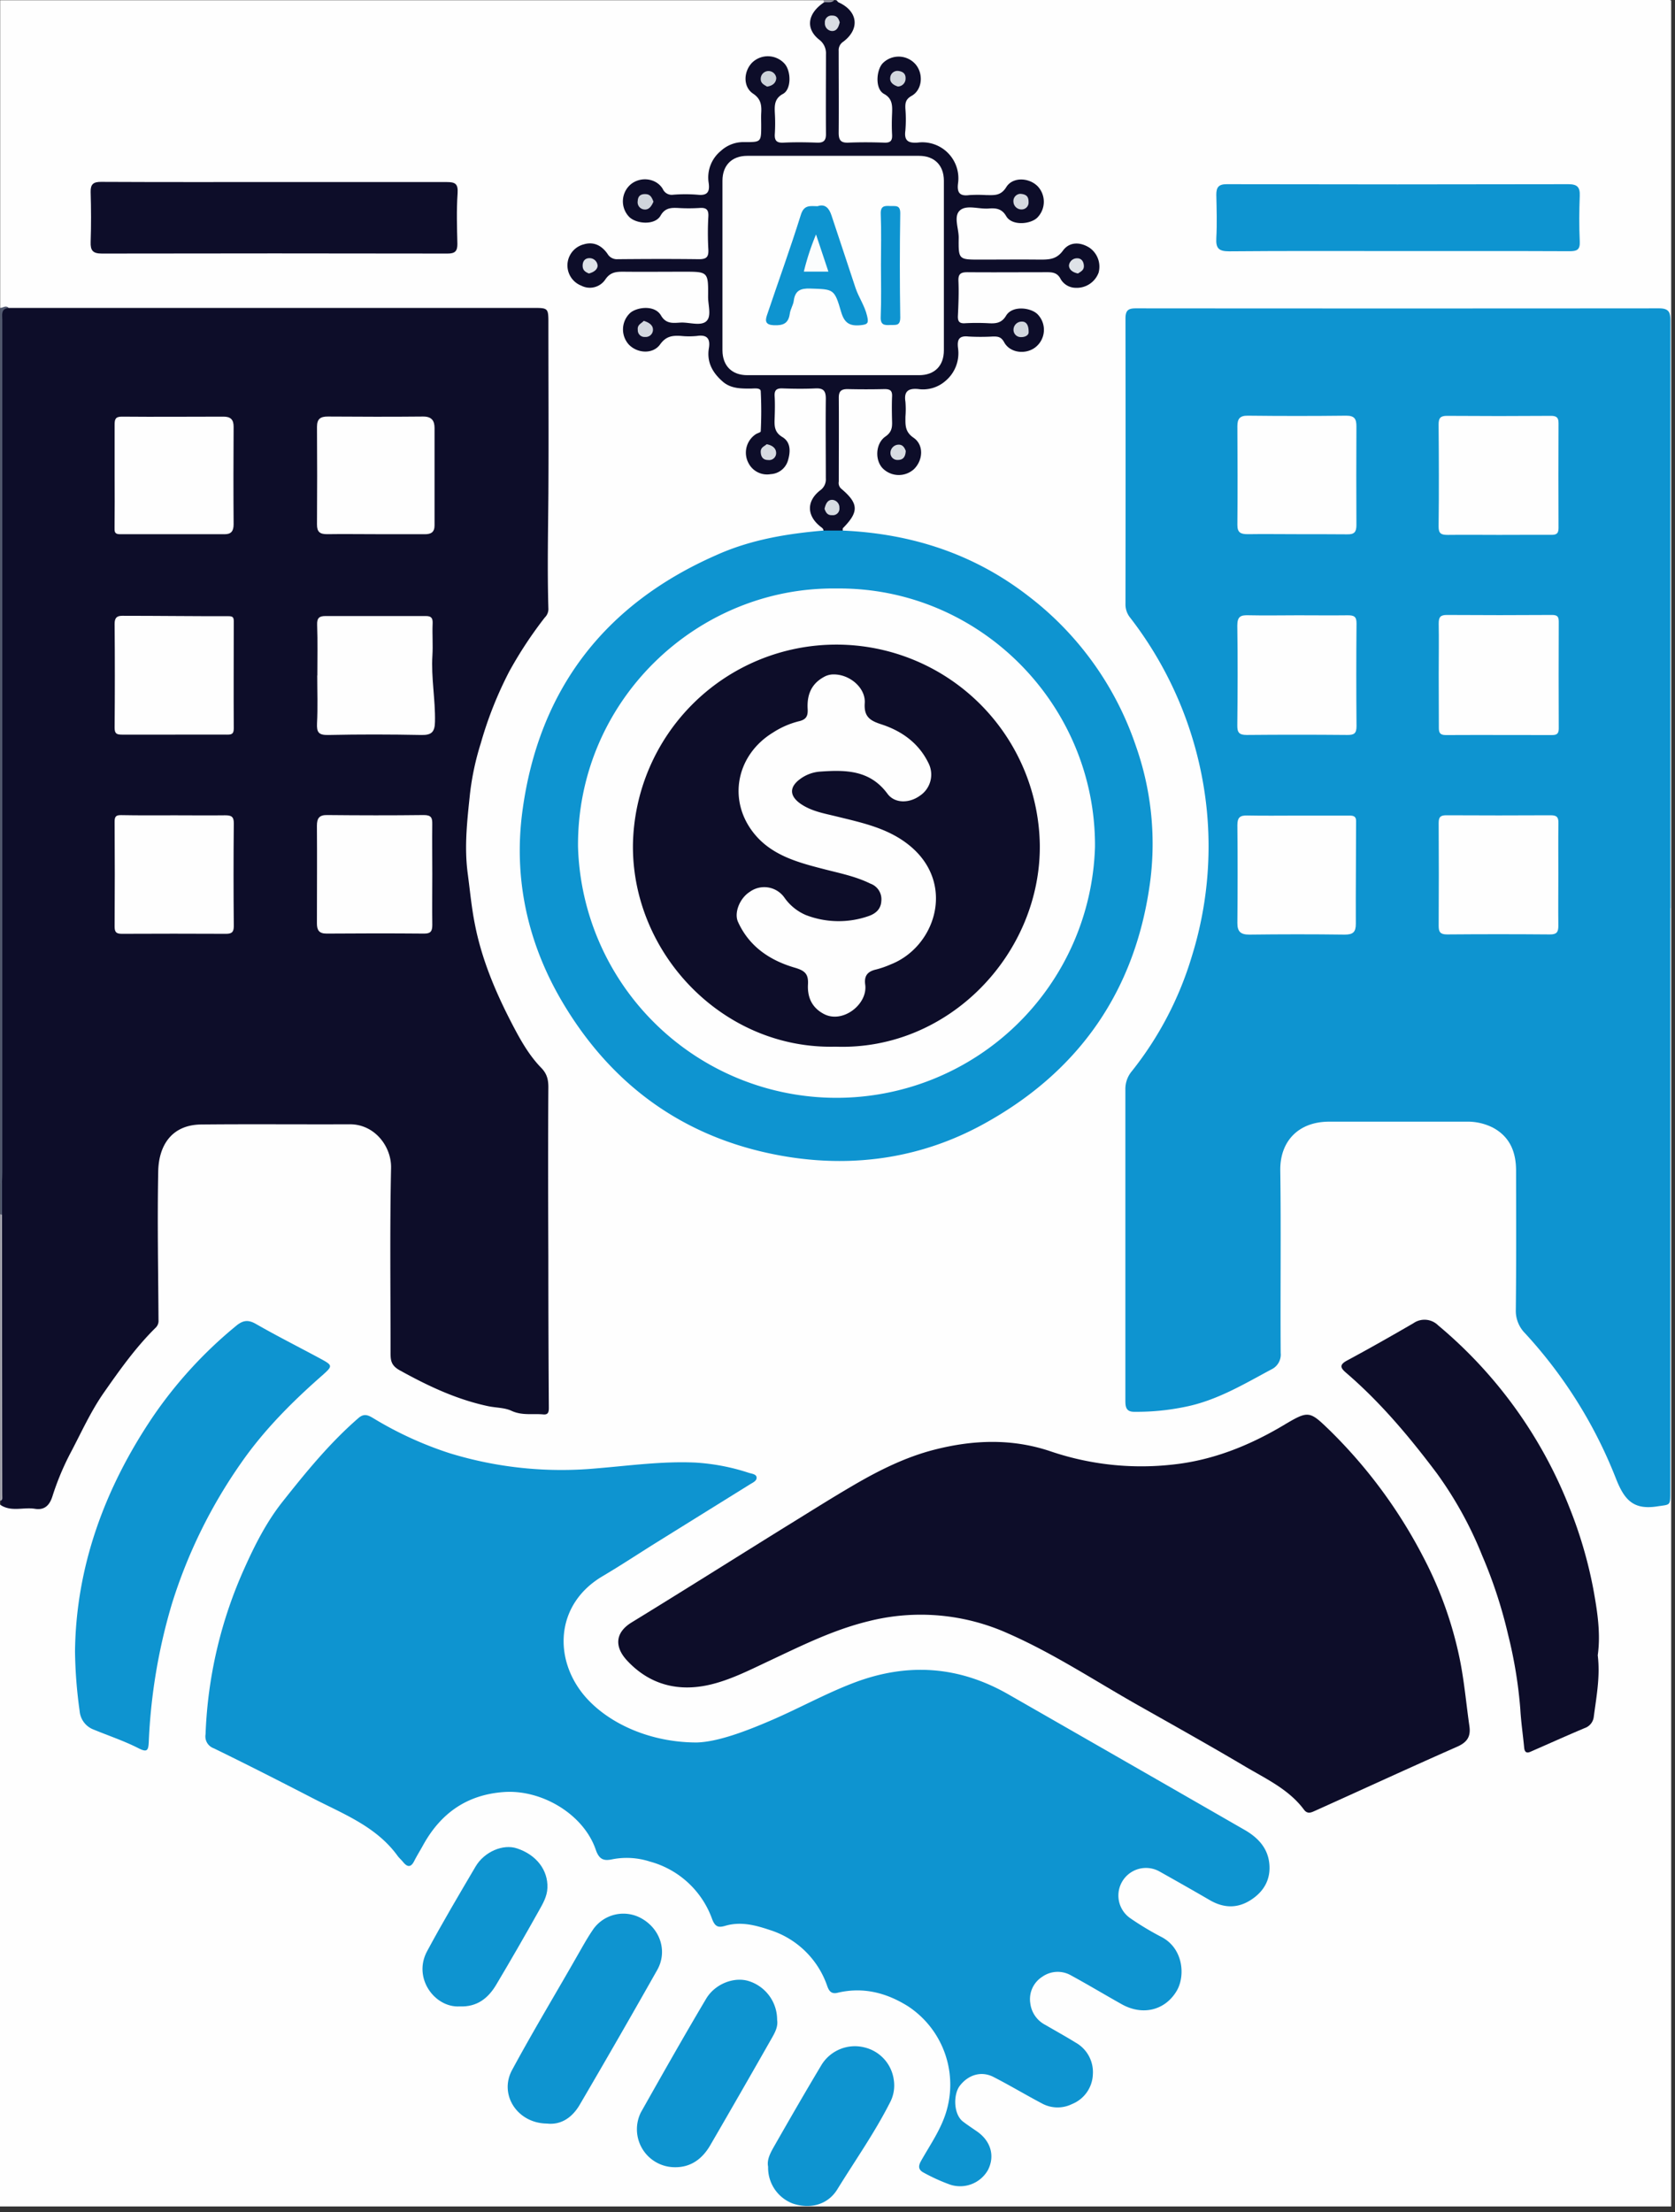
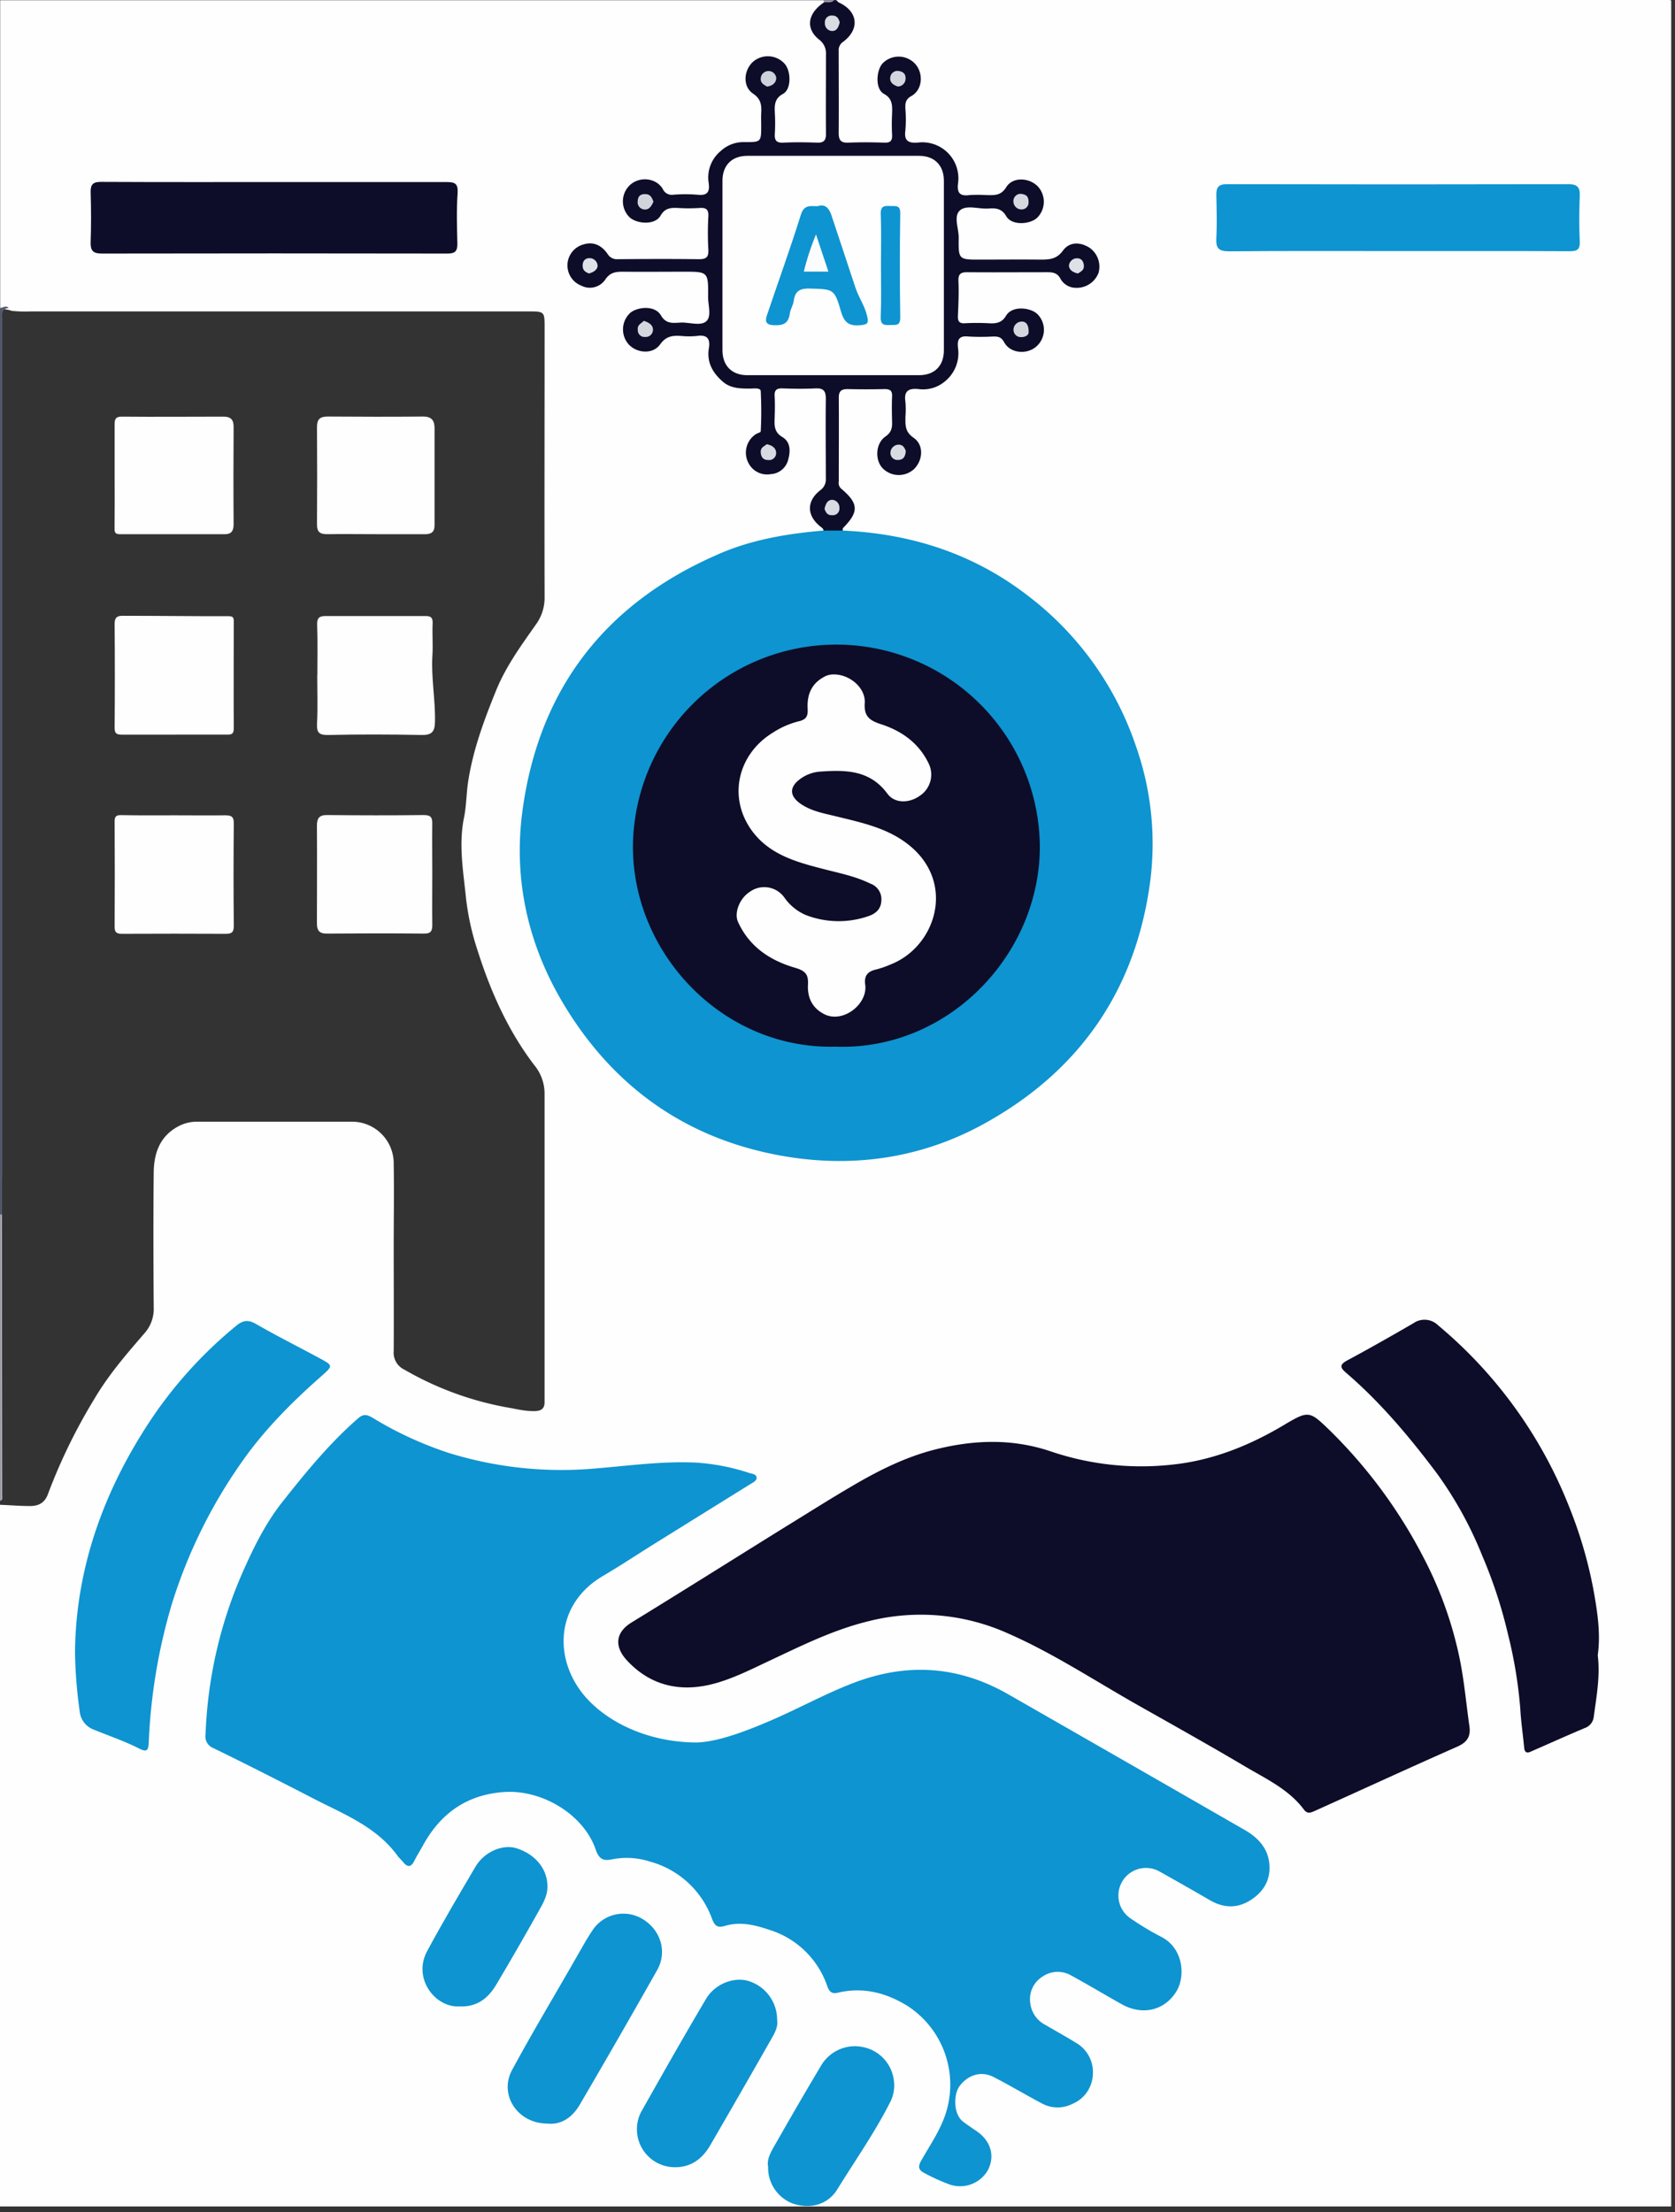
<svg xmlns="http://www.w3.org/2000/svg" viewBox="0 0 462.67 610.99">
  <rect x="0" y="0" width="462.67" height="610.99" fill="#333333" stroke="none" />
  <defs>
    <clipPath id="a" transform="translate(-94.34 -20.47)">
      <polygon points="94.04 20.15 555.96 20.15 555.96 629.85 94.04 629.85 94.04 20.15 94.04 20.15" style="fill:none;clip-rule:evenodd" />
    </clipPath>
  </defs>
  <title>thesis-core-focus</title>
  <g style="clip-path:url(#a)">
    <path d="M94.39,105.53v-85H321.85a1.11,1.11,0,0,1,.23.95,6.63,6.63,0,0,1-1.39,1.86c-1.92,2.37-2,4.66.16,6.79a8.19,8.19,0,0,1,2.46,6.57c-.09,6.54,0,13.09,0,19.63,0,3.68-.61,4.25-4.27,4.31-2.73,0-5.47,0-8.2,0-2.16,0-3.22-1.1-3.25-3.25,0-2.54,0-5.08,0-7.62,0-1.86,1.17-3,2.33-4.22A4.54,4.54,0,0,0,311,40.39a4.43,4.43,0,0,0-3.64-3,4.51,4.51,0,0,0-5,2.29c-1.13,2.07-1.16,4.39.69,5.93,4.63,3.87,2.24,8.81,2.33,13.36,0,1.09-1.17,1.44-2.19,1.58s-2.15.08-3.22.14c-5,.28-8.8,3.83-8.83,8.79,0,6.07-.9,5.85-6.34,5.85-.88,0-1.76,0-2.64,0a6.61,6.61,0,0,1-5.92-2.39A4.86,4.86,0,0,0,268.15,74a4.62,4.62,0,0,0,1.06,5.63c1.64,1.53,4.4,2,5.89.37,3.83-4.2,8.65-2.64,13.18-2.77,1.77-.05,2.64,1.08,2.7,2.81.12,3.32.1,6.64,0,10-.05,1.94-1.13,2.82-3,2.84q-11.57.13-23.14,0c-2.11,0-3.23-1.6-4.66-2.74a4.61,4.61,0,0,0-6.76.6,4.76,4.76,0,0,0,.59,6.81,4.42,4.42,0,0,0,6.34-.25c2.12-2.25,4.57-2.64,7.41-2.59,6.15.1,12.3,0,18.46,0,4.38,0,4.78.44,4.81,4.92,0,2.44,0,4.88,0,7.32,0,2.26-1,3.46-3.33,3.48s-4.88,0-7.32,0c-2,0-3.22-1.15-4.51-2.38a4.54,4.54,0,0,0-5.14-1,4.79,4.79,0,0,0-.35,8.76c2,.91,4.19.84,5.68-.9,3.88-4.54,8.83-2.2,13.38-2.26,1,0,1.34,1,1.49,1.94a26.78,26.78,0,0,1,.14,3.22,9.1,9.1,0,0,0,8.86,9.11c5.78.35,5.78.35,5.79,6,0,1,0,2,0,2.93.11,2.35-.34,4.31-2.43,5.89a4.76,4.76,0,0,0-1,6.13,4.63,4.63,0,0,0,5,2.33,4.55,4.55,0,0,0,4-4.1,4.1,4.1,0,0,0-1.36-4c-2.09-1.79-2.51-4-2.38-6.59.09-1.85,0-3.71.07-5.56s1-2.9,2.9-3c3.32-.11,6.64-.12,10,0,1.93.08,2.79,1.19,2.81,3,.07,7.71.1,15.43,0,23.14a5,5,0,0,1-1.57,3.36c-3.06,3.37-3.1,4.82-.36,8.36a2.53,2.53,0,0,1,.83,1.8c-.65,1.37-2,1-3.07,1.16-14.13,1.68-27.6,5.39-39.65,13.22-21.53,14-34.93,33.5-39.3,58.87-3.78,21.95.64,42.48,12.88,61,13.83,20.89,33.28,34.31,58.16,37.88,34.55,5,63.07-6.4,84.27-34.62,9.57-12.74,14.7-27.19,16-43.05,1.86-22-4.11-41.73-17.39-59.26-12.13-16-28.07-26.35-47.47-31.37a97.48,97.48,0,0,0-17-2.68,4.13,4.13,0,0,1-2.76-.75c-.83-1.12.11-1.77.66-2.53,2.21-3,2.23-5-.28-7.51a6.9,6.9,0,0,1-2.08-5.24c0-6.84,0-13.67,0-20.51,0-3.7.6-4.27,4.24-4.33,2.93-.05,5.86,0,8.79,0,2.15,0,3.24,1.07,3.27,3.24,0,2.54,0,5.08,0,7.62,0,2-1.35,3.14-2.51,4.45a4.54,4.54,0,0,0-.52,5.69,4.47,4.47,0,0,0,5,2.23,4.37,4.37,0,0,0,3.62-3A4.52,4.52,0,0,0,345.9,142c-4.53-3.88-2.21-8.84-2.26-13.41,0-1.1,1.2-1.41,2.21-1.55,1.17-.15,2.34-.06,3.51-.15a9.21,9.21,0,0,0,8.54-8.54c.08-1.07,0-2.15.1-3.22a2.6,2.6,0,0,1,2.74-2.78c2.83-.12,5.66-.12,8.49,0,1.82.08,2.59,1.55,3.71,2.6a4.81,4.81,0,0,0,6,.69,4.44,4.44,0,0,0,2.32-5,4.58,4.58,0,0,0-4.12-4,4.09,4.09,0,0,0-4,1.38c-1.79,2.1-4,2.51-6.59,2.38-1.85-.09-3.71,0-5.57-.07s-2.9-1-3-2.91q-.16-5,0-10c.06-1.95,1.18-2.78,3-2.8,7.72-.07,15.43-.09,23.15,0,1.72,0,2.86,1.06,4,2.18,1.67,1.67,3.63,2.31,5.86,1.21a4.66,4.66,0,0,0,2-6.7c-1.55-2.66-4.86-3.66-6.94-1.48-2.82,3-6.11,3-9.66,2.93-5.76-.08-11.53,0-17.29,0-3.68,0-4.18-.56-4.23-4.3,0-2.54-.07-5.08,0-7.62.11-3.11.71-3.68,3.88-3.81,1.56-.06,3.13,0,4.69,0a7.68,7.68,0,0,1,6.6,2.37c1.64,1.78,3.79,1.87,5.91.7a4.31,4.31,0,0,0,2.2-4.72,4.38,4.38,0,0,0-3.11-3.89c-1.88-.63-3.94-.59-5.13,1-1.83,2.55-4.25,2.83-7,2.67-.19,0-.39,0-.59,0-6.78,0-6.78,0-7.6-6.64a9.3,9.3,0,0,0-8.77-8c-5.81-.35-5.81-.35-5.81-6.32,0-.88,0-1.76,0-2.64-.12-2.35.31-4.31,2.42-5.89a4.74,4.74,0,0,0,1-6.12,4.6,4.6,0,0,0-5.26-2.28c-2.31.47-3.44,2.1-3.74,4.33a4.26,4.26,0,0,0,1.57,3.93,6.56,6.56,0,0,1,2.21,5.76c-.08,2,0,4.1-.06,6.15-.08,1.86-1,2.91-2.89,3-3.51.12-7,.13-10.54,0-1.92-.07-2.8-1.18-2.82-3q-.13-11.57,0-23.15a5.29,5.29,0,0,1,1.77-3.57c3-3.23,2.86-5.45-.38-8.46-.55-.51-1.34-.88-1.19-1.85q114.44,0,228.89-.05c2.11,0,2.74.34,2.74,2.64q-.1,302.74,0,605.48c0,2.34-.41,2.87-2.83,2.87q-228.59-.11-457.19,0c-2.29,0-2.65-.61-2.65-2.74q.09-96.27.05-192.55c2.81.1,5.62.35,8.44.34,2.48,0,4.07-1,4.91-3.31a154.59,154.59,0,0,1,12.82-26.28c3.87-6.58,8.87-12.38,13.85-18.13a10.13,10.13,0,0,0,2.54-7.19c-.09-12.4-.13-24.81,0-37.21.06-5.31,1.67-10,6.8-12.74a10.81,10.81,0,0,1,5.32-1.28c14.16,0,28.33,0,42.49,0A11.52,11.52,0,0,1,203.09,342c.13,7.62,0,15.24,0,22.86,0,9.57.06,19.14,0,28.72a5.16,5.16,0,0,0,2.95,5.16,87.75,87.75,0,0,0,28.43,10.44c2.6.44,5.12,1.12,7.8,1,1.7-.09,2.51-.8,2.49-2.51,0-.78,0-1.56,0-2.34,0-27.54,0-55.09,0-82.63a12.33,12.33,0,0,0-2.79-8c-7.25-9.49-12.05-20.23-15.66-31.57a72,72,0,0,1-3.24-14.52c-.74-7.41-2.1-14.84-.55-22.39.65-3.18.63-6.52,1.12-9.8,1.33-8.78,4.39-17,7.67-25.1,2.69-6.68,6.89-12.46,11-18.29a12.57,12.57,0,0,0,2.46-7.6c-.07-24.81,0-49.62,0-74.43,0-4.51,0-4.52-4.58-4.52H102.76a34.35,34.35,0,0,1-5.26-.17C96.49,105.89,95.39,105.93,94.39,105.53Z" transform="translate(-94.34 -20.47)" style="fill:#fefefe" />
-     <path d="M96.75,105.51H241.51c4.31,0,4.31,0,4.31,4.45,0,15.43.09,30.87,0,46.3-.08,10.83-.32,21.66,0,32.49a3.31,3.31,0,0,1-1,2.27A112.82,112.82,0,0,0,235,205.93a105.51,105.51,0,0,0-7.84,19.76,74.73,74.73,0,0,0-3,14c-.76,7.28-1.62,14.54-.63,22,.63,4.7,1.06,9.48,2,14.13,1.88,9.62,5.69,18.63,10.17,27.27,2.25,4.34,4.69,8.77,8.16,12.32,1.79,1.84,2,3.68,1.94,6-.09,15.33-.06,30.67,0,46q0,20.95.14,41.89c0,1.2-.21,1.92-1.54,1.8-2.92-.27-5.83.38-8.8-1-1.87-.88-4.32-.82-6.51-1.29-8.76-1.88-16.59-5.6-24.34-9.89-2.58-1.43-2.53-3-2.53-5.19,0-16.9-.22-33.8.14-50.69.13-5.88-4.48-12.1-11.43-12.07-13.67.06-27.35-.08-41,.06-8.15.08-11.76,5.75-11.89,13-.26,13.67,0,27.34.08,41a2.6,2.6,0,0,1-.75,2.09c-5.53,5.44-10,11.76-14.42,18.08-3.6,5.18-6.23,11.06-9.2,16.67a73.66,73.66,0,0,0-4.94,11.89c-.72,2.23-2,3.88-4.84,3.41-3.11-.51-6.42.89-9.4-1V435c.57-1,.29-2.1.29-3.15q0-37.91,0-75.81,0-4.57,0-9.13,0-118.71,0-237.43a21,21,0,0,1,0-2.34C94.85,105.95,95.24,105,96.75,105.51Z" transform="translate(-94.34 -20.47)" style="fill:#0d0d29" />
    <path d="M321.79,167c0-.54-.41-.76-.81-1.08-3.8-3-3.93-7-.13-10a3.69,3.69,0,0,0,1.6-3.35c0-7.32-.09-14.65,0-22,0-2.19-.7-2.93-2.86-2.83-3,.14-6.06.11-9.08,0-1.63-.06-2.3.43-2.2,2.14.12,2,.07,4.1,0,6.15s-.11,3.8,2.13,5.14c2.44,1.46,2.24,4.2,1.52,6.58a5.25,5.25,0,0,1-4.74,3.67,5.75,5.75,0,0,1-6.1-3,6.11,6.11,0,0,1,1.94-8c.46-.32,1.4-.53,1.41-.81a108.72,108.72,0,0,0,0-11.11c-.08-1-1.84-.72-2.84-.71-2.75,0-5.46,0-7.68-1.95-2.78-2.43-4.44-5.35-3.8-9.21.43-2.59-.48-3.8-3.28-3.38a21.31,21.31,0,0,1-4.39,0c-2.31-.14-4.13,0-5.79,2.32-2,2.82-6.38,2.51-8.71,0a6.23,6.23,0,0,1,.37-8.62c1.76-1.63,6.8-2.4,8.57.65,1.5,2.59,3.68,2,5.78,1.95,2.32,0,5.32,1,6.78-.4s.43-4.44.45-6.76c.07-6.88,0-6.88-6.75-6.88-5.57,0-11.14.06-16.7,0-2,0-3.54.15-4.88,2.06a5.14,5.14,0,0,1-6.7,1.79,6,6,0,0,1,.68-11.4c2.81-.85,5,.38,6.55,2.59a3,3,0,0,0,2.76,1.51c7.52-.07,15-.1,22.56,0,2.13,0,2.65-.72,2.55-2.71a81,81,0,0,1,0-9.08c.12-2-.66-2.5-2.5-2.36a47.54,47.54,0,0,1-5.86,0c-2-.1-3.65,0-4.84,2.12-1.62,2.82-7,2.25-8.8.2a6.17,6.17,0,0,1,.52-8.81c2.69-2.27,7.07-1.8,8.89,1.23a2.7,2.7,0,0,0,2.87,1.6,42.24,42.24,0,0,1,6.73,0c2.72.31,3.44-.78,3.08-3.27a9.47,9.47,0,0,1,3.35-8.82,9.19,9.19,0,0,1,6.58-2.44c4.58,0,4.58,0,4.58-4.69,0-1.07-.05-2.15,0-3.22.13-2.21,0-4-2.29-5.51-2.76-1.89-2.59-6.06-.25-8.5A6.23,6.23,0,0,1,311,38c1.88,2,2,7.12-.38,8.4s-2.35,3.18-2.25,5.35a46.65,46.65,0,0,1,0,5.56c-.14,1.83.33,2.67,2.38,2.56,3.12-.16,6.25-.11,9.37,0,1.79.05,2.39-.67,2.37-2.41-.06-7.32,0-14.65,0-22a4.7,4.7,0,0,0-1.93-4.08c-3.8-3.07-3.12-7.23,1.36-10.23.86-.73,2.06.13,2.92-.6h.59c.18.19.32.47.54.57,5.3,2.39,6,7.32,1.31,10.86a2.79,2.79,0,0,0-1.28,2.58c0,7.52.07,15,0,22.56,0,2,.54,2.83,2.64,2.75,3.32-.14,6.64-.12,10,0,1.74.06,2.2-.62,2.11-2.23-.11-1.95-.09-3.91,0-5.86.08-2.15.11-4.1-2.22-5.37-2.64-1.43-2.1-6.9-.22-8.61a6.19,6.19,0,0,1,9,.52c2.16,2.65,1.78,7-1.2,8.65-1.66.94-1.73,2-1.69,3.44a37.7,37.7,0,0,1,0,6.15c-.41,2.94,1,3.47,3.44,3.29a9.95,9.95,0,0,1,11.11,11.25c-.32,2.52.42,3.62,3.11,3.25a37.11,37.11,0,0,1,4.68,0c2.11,0,4,.3,5.54-2.21,1.79-2.88,6.32-2.64,8.7-.19a6.24,6.24,0,0,1-.15,8.64c-1.87,1.82-7,2.33-8.59-.44-1.2-2.08-2.85-2.25-4.85-2.09-2.7.21-6.11-1.11-7.93.53s-.29,5-.33,7.58c-.08,6,0,6,5.91,6,5.47,0,10.94-.06,16.41,0,2.54,0,4.67,0,6.47-2.48s4.76-2.44,7.33-.81a6.36,6.36,0,0,1,2.52,6.91,6.43,6.43,0,0,1-6.35,4.17,4.84,4.84,0,0,1-4.11-2.39c-1-2-2.56-1.93-4.34-1.92-7.13,0-14.26.06-21.39,0-1.81,0-2.61.39-2.52,2.44.14,3.21,0,6.43-.15,9.65-.06,1.51.43,2.12,2,2a62.22,62.22,0,0,1,6.44,0c2,.11,3.63,0,4.86-2.07,1.79-3,7.08-2.21,8.8-.31a6.13,6.13,0,0,1-.66,9c-2.65,2.09-7,1.64-8.64-1.33-.87-1.61-1.83-1.63-3.17-1.62a58.86,58.86,0,0,1-6.73,0c-2.7-.3-3.13,1-2.86,3.21a10,10,0,0,1-3.5,9.08,9.39,9.39,0,0,1-7.55,2.21c-2.7-.24-3.94.64-3.48,3.53a26.15,26.15,0,0,1,0,4.1c0,2.22-.21,4.15,2.25,5.83,2.91,2,2.61,6.25.08,8.69a6.24,6.24,0,0,1-8.62-.26c-2.18-2.26-2-6.87.78-8.78,1.67-1.16,1.87-2.41,1.82-4.09-.06-2.34-.1-4.69,0-7,.07-1.59-.57-2-2.06-2q-5.13.12-10.26,0c-1.76,0-2.41.62-2.4,2.39.06,7.72,0,15.43,0,23.15a2.08,2.08,0,0,0,.71,2c4.83,4.08,4.86,6.38.46,10.84-.15.15-.06.53-.09.8A3.83,3.83,0,0,1,321.79,167Z" transform="translate(-94.34 -20.47)" style="fill:#0d0d29" />
    <path d="M96.75,105.51c-2.24.23-1.78,1.93-1.78,3.33q0,32.67,0,65.35,0,85,0,170c0,1-.06,2-.09,2.93-.17.26-.34.27-.51,0V105.53C95.18,105.47,96,104.69,96.75,105.51Z" transform="translate(-94.34 -20.47)" style="fill:#545b71" />
    <path d="M94.9,355.92q0,38.82.06,77.63c0,.53.22,1.21-.58,1.45V355.85C94.59,355.59,94.77,355.59,94.9,355.92Z" transform="translate(-94.34 -20.47)" style="fill:#aeaeb7" />
    <path d="M94.9,355.92a3.52,3.52,0,0,1-.51-.06v-8.79h.51Q94.9,351.49,94.9,355.92Z" transform="translate(-94.34 -20.47)" style="fill:#545b71" />
    <path d="M324.78,20.52c-.83.9-1.94.45-2.92.6v-.6Z" transform="translate(-94.34 -20.47)" style="fill:#9a9ba8" />
-     <path d="M555.71,271.25q0,80.75,0,161.5c0,3.7-.08,3.2-3.71,3.77-6.63,1-9.06-1.94-11.38-7.9a128,128,0,0,0-25.05-39.95,8.81,8.81,0,0,1-2.53-6.51c.14-12.8.09-25.6.07-38.39,0-5.11-1.69-9.38-6.46-11.9a15.54,15.54,0,0,0-7.33-1.62q-18.9,0-37.81,0c-8.61,0-13.63,5.51-13.53,13.43.23,16.8,0,33.61.11,50.41a4.54,4.54,0,0,1-2.66,4.63c-7.59,4.08-15,8.53-23.62,10.27a65.87,65.87,0,0,1-14.22,1.39c-2.26,0-2.4-1.44-2.4-3.16,0-9.28,0-18.56,0-27.84,0-19.34,0-38.69,0-58a7.67,7.67,0,0,1,1.78-5.06,94.32,94.32,0,0,0,16.57-31.7,102.12,102.12,0,0,0,4.09-40.93A103.67,103.67,0,0,0,406.47,191a5.79,5.79,0,0,1-1.25-3.75q.06-39.42,0-78.84c0-2.3.85-2.79,2.91-2.78q72.25.06,144.5,0c2.82,0,3.12,1.22,3.12,3.55q-.07,81,0,162.08Z" transform="translate(-94.34 -20.47)" style="fill:#0e94d0" />
    <path d="M286.78,501.71c5.71-.15,13.4-3,21-6.3s14.68-7.24,22.37-10.17c14.82-5.65,29-4.68,42.73,3.18q32.68,18.71,65.33,37.48c3.45,2,6.2,4.78,6.71,9,.55,4.54-1.45,8-5.15,10.35s-7.48,2.2-11.26,0c-4.59-2.67-9.22-5.29-13.85-7.89a7.62,7.62,0,0,0-8.19,12.83,79.67,79.67,0,0,0,8.72,5.25c6.09,3.19,6.58,10.85,4.16,14.9-3.2,5.36-9.39,6.9-15.18,3.65-4.66-2.61-9.24-5.37-13.93-7.92a7.39,7.39,0,0,0-8,.34,7.32,7.32,0,0,0-3.31,7.32,7.75,7.75,0,0,0,4.2,6c2.77,1.62,5.59,3.17,8.32,4.86a9.34,9.34,0,0,1,4.76,8.79,9.19,9.19,0,0,1-5.74,8.18,9,9,0,0,1-8.17-.08c-4.56-2.4-9-5.07-13.57-7.41-3.42-1.74-7-.52-9.28,2.46-1.83,2.4-1.75,7.86.88,9.87,1.23.94,2.53,1.8,3.81,2.68,3.88,2.66,5.09,6.81,3.09,10.71a8.83,8.83,0,0,1-10.54,4,51.23,51.23,0,0,1-7.1-3.22c-1.34-.68-1.81-1.55-.88-3.22,2.6-4.64,5.74-9,7.18-14.27a25.89,25.89,0,0,0-10.77-28.54c-6-3.75-12.44-5.38-19.45-3.7-1.73.41-2.34-.54-2.8-1.78A24.57,24.57,0,0,0,307,553.5c-3.95-1.32-8-2.42-12.29-1.17-1.81.53-2.79.43-3.65-1.81a25.3,25.3,0,0,0-17.3-15.95,20.69,20.69,0,0,0-10.13-.63c-2.3.5-3.73.31-4.73-2.62-3.34-9.78-14.92-16.69-25.43-15.92-10.24.75-17.45,5.91-22.3,14.74-.8,1.45-1.68,2.85-2.42,4.32-.92,1.82-1.9,1.7-3.06.27-.49-.6-1.1-1.12-1.55-1.74-5.89-8.11-15-11.54-23.41-15.89-9.08-4.68-18.19-9.33-27.38-13.8a3.47,3.47,0,0,1-2.23-3.85,122.23,122.23,0,0,1,10.8-46c2.82-6.3,6-12.52,10.2-17.9,6.54-8.27,13.21-16.49,21.25-23.46,1.59-1.38,2.78-.72,4.15.1a99.63,99.63,0,0,0,21,9.62A105.27,105.27,0,0,0,259.16,426c9-.74,18-2,27.16-1.6a58.16,58.16,0,0,1,14.83,2.83c.79.25,2.05.35,2.17,1.21.14,1-1,1.47-1.86,2L275.31,446.7c-4.79,3-9.51,6.11-14.38,9-13.43,7.82-13.85,23.46-4.59,33.75C262.9,496.69,274.17,501.7,286.78,501.71Z" transform="translate(-94.34 -20.47)" style="fill:#0e94d0" />
    <path d="M500.23,497.28c.39,2.85-.68,4.4-3.4,5.6-13.11,5.78-26.11,11.79-39.17,17.66-1,.44-2.12,1.09-3.13-.27-4.2-5.64-10.49-8.51-16.29-11.95-9.77-5.79-19.69-11.33-29.58-16.92-11.88-6.72-23.31-14.29-35.84-19.79a58.77,58.77,0,0,0-38.55-3.4c-10,2.43-19,7-28.16,11.29-5,2.36-10.08,4.91-15.47,6.2-8.77,2.1-16.77.17-23.08-6.61-3.6-3.87-3.26-7.78,1.25-10.54,14-8.58,27.88-17.33,41.83-26,6.52-4,13-8.13,19.65-12,7-4.08,14.22-7.66,22.06-9.68,10.77-2.77,21.58-3.19,32.33.48a77.83,77.83,0,0,0,33.9,3.57c10.7-1.18,20.67-5.13,30-10.65,7.35-4.37,7.34-4.32,13.42,1.59a137.41,137.41,0,0,1,25.6,34.87,106.68,106.68,0,0,1,9.88,27.58C498.78,484.55,499.33,491,500.23,497.28Z" transform="translate(-94.34 -20.47)" style="fill:#0d0d29" />
    <path d="M321.79,167l5.26,0c19,.84,36.29,6.4,51.41,18.14a87.19,87.19,0,0,1,29.62,41.32,81.12,81.12,0,0,1,4,37.18c-3.93,30.18-19.53,52.77-46.25,67.37-16.74,9.15-34.95,11.9-53.56,9-27.36-4.32-48.35-18.77-62.55-42.73-9.72-16.41-13.59-34.35-11.05-53,4.52-33.25,22.55-56.85,53.4-70.44C301.56,169.54,311.59,167.88,321.79,167Z" transform="translate(-94.34 -20.47)" style="fill:#0e94d0" />
    <path d="M535.67,477.63c.71,5.79-.35,11.34-1.09,16.92a3.74,3.74,0,0,1-2.52,3.18c-5,2.11-10,4.36-15,6.55-1.12.49-1.6,0-1.71-1.12-.34-3.57-.87-7.13-1.07-10.7a124.58,124.58,0,0,0-3.37-20.51,130.24,130.24,0,0,0-7.16-21.86,105.25,105.25,0,0,0-12.57-22.78c-7.52-10-15.53-19.56-25.06-27.74-1.54-1.32-1.87-2.18.3-3.35,6.16-3.31,12.25-6.77,18.3-10.28a5.35,5.35,0,0,1,6.87.57,125,125,0,0,1,36.27,50.33,121.19,121.19,0,0,1,6.56,22.35C535.52,465.25,536.54,471.47,535.67,477.63Z" transform="translate(-94.34 -20.47)" style="fill:#0d0d29" />
    <path d="M115.06,476.58c.27-23.38,8.14-45,21.47-64.78a119.53,119.53,0,0,1,23-25.13c1.79-1.49,3.24-1.84,5.45-.58,5.87,3.37,11.93,6.41,17.89,9.63,3.4,1.84,3.4,2,.57,4.53-8.36,7.33-16.18,15.15-22.55,24.33a140.34,140.34,0,0,0-19,38.62,156,156,0,0,0-6.46,38.46c-.12,2.28-.47,2.86-2.89,1.61-3.93-2-8.18-3.41-12.27-5.1a6,6,0,0,1-3.93-5.15A129,129,0,0,1,115.06,476.58Z" transform="translate(-94.34 -20.47)" style="fill:#0e94d0" />
    <path d="M170,70.75c15.91,0,31.82,0,47.74,0,2.38,0,3.17.5,3,3.12-.33,4.66-.17,9.37-.06,14,0,2-.69,2.63-2.72,2.63q-47.74-.09-95.47,0c-2.52,0-3.19-.84-3.11-3.22.16-4.58.13-9.18,0-13.76-.06-2.2.76-2.83,2.9-2.82C138.18,70.78,154.1,70.75,170,70.75Z" transform="translate(-94.34 -20.47)" style="fill:#0d0d29" />
    <path d="M480.42,89.81c-15.53,0-31.06-.07-46.59.07-2.89,0-3.67-.88-3.52-3.64.22-4,.09-8,0-12,0-2,.6-2.91,2.88-2.9q47.18.11,94.36,0c2.45,0,3.25.8,3.15,3.21-.16,4.19-.19,8.41,0,12.6.12,2.35-.82,2.71-2.86,2.7C512.07,89.78,496.25,89.81,480.42,89.81Z" transform="translate(-94.34 -20.47)" style="fill:#0e94d0" />
    <path d="M245.39,606.95c-8.16-.08-13.29-8-9.59-14.81,5.75-10.65,12-21,18-31.53,1.35-2.34,2.64-4.71,4.15-6.94a10.2,10.2,0,0,1,13.9-3.19c5,3,6.87,9.07,4,14.11q-10.5,18.59-21.28,37C252.54,605.15,249.45,607.42,245.39,606.95Z" transform="translate(-94.34 -20.47)" style="fill:#0e94d0" />
    <path d="M309,578.34c.32,2-.76,3.77-1.76,5.52q-8.29,14.58-16.71,29.08c-2.2,3.79-5.41,6.17-9.91,6.07a10.48,10.48,0,0,1-9.24-15.17c5.92-10.49,11.86-21,18-31.34,2.51-4.23,7.89-6.17,11.86-4.87A11.2,11.2,0,0,1,309,578.34Z" transform="translate(-94.34 -20.47)" style="fill:#0e94d0" />
    <path d="M306.51,618.88c-.39-1.91.6-3.77,1.6-5.53,4.29-7.52,8.6-15,13.06-22.45a10.82,10.82,0,0,1,11.85-5,10.67,10.67,0,0,1,8.19,8.9,10.09,10.09,0,0,1-1.12,6.5c-4.22,8.29-9.58,15.9-14.45,23.8-2.63,4.28-7.45,5.56-12.3,3.95A10.57,10.57,0,0,1,306.51,618.88Z" transform="translate(-94.34 -20.47)" style="fill:#0e94d0" />
    <path d="M221.28,574.6c-6.82.4-13-7.82-8.95-15.28,4.25-7.9,8.83-15.63,13.38-23.36,2.42-4.11,7.63-6.29,11.43-5,5.36,1.76,8.6,6,8.41,10.9-.09,2.44-1.32,4.46-2.44,6.46q-5.72,10.23-11.71,20.3C229.21,572.29,226.16,574.81,221.28,574.6Z" transform="translate(-94.34 -20.47)" style="fill:#0e94d0" />
    <path d="M142.65,223.36c-4.88,0-9.77,0-14.65,0-1.46,0-2-.3-2-1.9q.12-14.36,0-28.71c0-1.75.71-2.22,2.17-2.21,9.76,0,19.52.13,29.29.11,1.2,0,1.45.32,1.45,1.43,0,9.86-.06,19.73,0,29.59,0,1.56-.64,1.7-1.9,1.69C152.22,223.33,147.43,223.36,142.65,223.36Z" transform="translate(-94.34 -20.47)" style="fill:#fefefe" />
    <path d="M142.76,245.64c4.59,0,9.17.06,13.76,0,1.68,0,2.42.32,2.4,2.23q-.14,14.2,0,28.39c0,1.76-.68,2.12-2.23,2.11q-14.34-.07-28.69,0c-1.56,0-2-.47-2-2q.09-14.49,0-29c0-1.43.43-1.8,1.81-1.78C132.8,245.69,137.78,245.64,142.76,245.64Z" transform="translate(-94.34 -20.47)" style="fill:#fefefe" />
    <path d="M126,151.88c0-4.68,0-9.37,0-14.05,0-1.49.16-2.3,2-2.29,9.37.09,18.74,0,28.1,0,1.91,0,2.78.79,2.77,2.8-.06,9-.07,18,0,26.93,0,1.85-.67,2.74-2.43,2.74-9.66,0-19.32,0-29,0-1.55,0-1.46-.85-1.46-1.87Q126.05,159,126,151.88Z" transform="translate(-94.34 -20.47)" style="fill:#fefefe" />
    <path d="M198.13,168c-4.49,0-9-.07-13.47,0-2,0-2.77-.67-2.76-2.69q.09-13.47,0-26.94c0-2.18.91-2.87,3-2.86,8.78.06,17.57.09,26.35,0,2.37,0,3.11,1.19,3.12,3.14,0,9,0,18,0,26.94,0,1.89-1,2.45-2.78,2.42C207.11,168,202.62,168,198.13,168Z" transform="translate(-94.34 -20.47)" style="fill:#fefefe" />
    <path d="M182,207c0-4.68.11-9.37-.06-14-.07-1.88.64-2.4,2.29-2.39q13.9,0,27.8,0c1.54,0,1.88.67,1.81,2.13-.13,2.92.12,5.86-.06,8.77-.38,6.13.84,12.18.71,18.3-.05,2.73-.87,3.71-3.71,3.65-8.58-.17-17.17-.19-25.75,0-2.7.06-3.24-.74-3.12-3.25.23-4.38.06-8.77.06-13.16Z" transform="translate(-94.34 -20.47)" style="fill:#fefefe" />
    <path d="M213.75,261.91c0,4.68-.06,9.37,0,14,0,1.72-.43,2.42-2.29,2.4-9-.08-18-.07-26.93,0-2.1,0-2.66-1-2.65-2.87,0-9,.07-17.95,0-26.92,0-2.07.65-3,2.87-2.95,8.88.09,17.76.11,26.64,0,2.1,0,2.39.78,2.35,2.57C213.69,252.73,213.75,257.32,213.75,261.91Z" transform="translate(-94.34 -20.47)" style="fill:#fefefe" />
    <path d="M293.9,93.81c0-7.81,0-15.62,0-23.43,0-4.27,2.61-6.87,6.85-6.87q23.73,0,47.45,0c4.24,0,6.85,2.6,6.86,6.86q0,23.43,0,46.85c0,4.3-2.58,6.86-6.84,6.87q-23.73,0-47.45,0c-4.26,0-6.85-2.58-6.87-6.86C293.89,109.43,293.9,101.62,293.9,93.81Z" transform="translate(-94.34 -20.47)" style="fill:#fefefe" />
    <path d="M378.47,112.29c0,.62-.77,1.33-2.18,1.28a2,2,0,0,1-2-2,2.27,2.27,0,0,1,2.2-2.28C377.73,109.22,378.52,110.11,378.47,112.29Z" transform="translate(-94.34 -20.47)" style="fill:#d2d7de" />
    <path d="M306.11,143.16c1.58.29,2.54,1.09,2.61,2.28a1.93,1.93,0,0,1-2.19,2.08c-1.39,0-2-.83-2.06-2.19S305.53,143.73,306.11,143.16Z" transform="translate(-94.34 -20.47)" style="fill:#d6dae1" />
    <path d="M376.19,74c1.66.12,2.27.77,2.26,2.24a1.9,1.9,0,0,1-1.84,2.07,2.22,2.22,0,0,1-2.34-2.13A2,2,0,0,1,376.19,74Z" transform="translate(-94.34 -20.47)" style="fill:#d5d9df" />
    <path d="M274.84,76.16c-.49,1.15-1.18,2.26-2.44,2.17A2,2,0,0,1,270.49,76c.07-1.55,1-2,2.3-1.91S274.44,75.19,274.84,76.16Z" transform="translate(-94.34 -20.47)" style="fill:#d0d5dc" />
    <path d="M342.34,44.36c-1.2-.38-2.24-1.11-2.1-2.38a2,2,0,0,1,2.37-1.9c1.17.18,1.92.78,1.87,2.08A2.17,2.17,0,0,1,342.34,44.36Z" transform="translate(-94.34 -20.47)" style="fill:#d2d7dd" />
    <path d="M272.15,109.08c1.45.43,2.52,1.18,2.55,2.35a2,2,0,0,1-2.19,2.1,1.85,1.85,0,0,1-2-1.91C270.32,110.09,271.53,109.83,272.15,109.08Z" transform="translate(-94.34 -20.47)" style="fill:#d3d8df" />
    <path d="M344.53,145c-.1,1.86-.89,2.51-2.23,2.5a1.91,1.91,0,0,1-2-1.93,2.29,2.29,0,0,1,2.16-2.29C343.8,143.2,344.26,144.3,344.53,145Z" transform="translate(-94.34 -20.47)" style="fill:#d8dce2" />
    <path d="M306.22,44.39c-.86-.53-1.88-.92-1.74-2.36a2.15,2.15,0,0,1,4.28,0C308.71,43.32,307.78,44.16,306.22,44.39Z" transform="translate(-94.34 -20.47)" style="fill:#ccd2d9" />
    <path d="M322.09,161c.32-1.37.84-2.55,2.21-2.48a2.12,2.12,0,0,1,1.9,2.23,1.8,1.8,0,0,1-2,2C322.85,162.83,322.44,161.94,322.09,161Z" transform="translate(-94.34 -20.47)" style="fill:#d7dce2" />
    <path d="M326.29,26.63c-.32,1.36-.83,2.5-2.24,2.4a2.1,2.1,0,0,1-1.86-2.26,1.83,1.83,0,0,1,2-2C325.62,24.75,326,25.71,326.29,26.63Z" transform="translate(-94.34 -20.47)" style="fill:#d8dce3" />
    <path d="M257,96c-1-.43-1.75-.88-1.72-2.23s.81-2,1.86-2a2.21,2.21,0,0,1,2.27,2.13C259.34,95,258.22,95.7,257,96Z" transform="translate(-94.34 -20.47)" style="fill:#dee2e7" />
    <path d="M392.11,96c-1.39-.27-2.46-1-2.5-2.19a2.22,2.22,0,0,1,2.11-2c1.08-.07,1.87.56,2,1.92S392.91,95.44,392.11,96Z" transform="translate(-94.34 -20.47)" style="fill:#dee2e7" />
    <path d="M491.74,206.71c0-4.69.08-9.37,0-14.05,0-1.8.5-2.36,2.3-2.35q14.49.1,29,0c1.45,0,1.86.45,1.86,1.83q-.06,14.79,0,29.57c0,1.5-.65,1.77-1.93,1.77-9.76,0-19.52-.05-29.28,0-1.62,0-1.93-.67-1.91-2.11C491.78,216.47,491.74,211.59,491.74,206.71Z" transform="translate(-94.34 -20.47)" style="fill:#fefefe" />
-     <path d="M524.79,261.85c0,4.78-.06,9.57,0,14.35,0,1.77-.54,2.36-2.35,2.34q-14.2-.12-28.41,0c-1.87,0-2.31-.7-2.3-2.41q.08-14.2,0-28.41c0-1.76.67-2.1,2.23-2.09q14.35.08,28.7,0c1.69,0,2.18.52,2.15,2.16C524.74,252.48,524.79,257.16,524.79,261.85Z" transform="translate(-94.34 -20.47)" style="fill:#fefefe" />
    <path d="M452.89,190.4c4.59,0,9.17.06,13.75,0,1.71,0,2.42.36,2.4,2.25q-.13,14.19,0,28.38c0,2-.67,2.44-2.53,2.42q-13.9-.13-27.8,0c-2.09,0-2.63-.67-2.6-2.68.1-9.17.14-18.34,0-27.51,0-2.47.87-2.93,3-2.87C443.71,190.5,448.3,190.4,452.89,190.4Z" transform="translate(-94.34 -20.47)" style="fill:#fefefe" />
    <path d="M508.35,168.2c-4.69,0-9.38-.06-14.06,0-1.76,0-2.61-.27-2.58-2.37.12-9.37.08-18.75,0-28.13,0-1.76.52-2.4,2.33-2.38q14.36.11,28.71,0c1.5,0,2.1.45,2.09,2q-.06,14.5,0,29c0,1.7-.79,1.88-2.16,1.86C517.92,168.16,513.13,168.2,508.35,168.2Z" transform="translate(-94.34 -20.47)" style="fill:#fefefe" />
    <path d="M452.45,168c-4.49,0-9-.07-13.47,0-1.93,0-2.87-.43-2.85-2.58.08-9.08.05-18.16,0-27.23,0-2,.62-2.95,2.87-2.92q13.62.16,27.23,0c2.33,0,2.79,1,2.78,3q-.07,13.62,0,27.23c0,1.88-.58,2.59-2.53,2.54C461.82,168,457.13,168,452.45,168Z" transform="translate(-94.34 -20.47)" style="fill:#fefefe" />
    <path d="M452.61,245.72c4.69,0,9.38,0,14.07,0,1.11,0,2.25-.1,2.24,1.52,0,9.45-.12,18.9-.07,28.35,0,2.31-.77,3-3.07,3-8.79-.12-17.58-.11-26.37,0-2.42,0-3.3-.86-3.28-3.25.08-9,.09-18,0-27,0-2.12.74-2.69,2.72-2.65C443.42,245.79,448,245.72,452.61,245.72Z" transform="translate(-94.34 -20.47)" style="fill:#fefefe" />
-     <path d="M325.44,183c39.46-.4,71.59,32.06,71.36,71.35A71.43,71.43,0,0,1,254,254.26C253.75,213.9,287,182.46,325.44,183Z" transform="translate(-94.34 -20.47)" style="fill:#fefefe" />
    <path d="M320.16,77.42c2.16-.74,3.22.63,3.85,2.53,2.23,6.66,4.41,13.34,6.63,20,.88,2.64,2.53,4.92,3.19,7.7.46,1.95.34,2.42-1.76,2.63-3.05.3-4.5-.59-5.4-3.69-1.86-6.42-2.08-6.21-8.55-6.43-2.72-.09-4.17.6-4.53,3.39-.16,1.2-.93,2.33-1.09,3.53-.37,2.73-1.83,3.32-4.42,3.21-2.31-.1-2.42-1.18-1.9-2.73,3.12-9.28,6.47-18.48,9.39-27.82C316.44,77,318.1,77.38,320.16,77.42Z" transform="translate(-94.34 -20.47)" style="fill:#0e94d0" />
    <path d="M337.68,93.65c0-4.69.13-9.38-.06-14.06-.09-2.24,1-2.32,2.62-2.22,1.42.08,2.81-.42,2.77,2.07q-.23,14.35,0,28.71c0,2.49-1.35,2-2.77,2.08-1.62.09-2.72,0-2.63-2.22C337.81,103.23,337.68,98.44,337.68,93.65Z" transform="translate(-94.34 -20.47)" style="fill:#0e94d0" />
    <path d="M325.11,309.54C294.18,310.33,269,284,269.17,254a56.2,56.2,0,0,1,112.39-.1C381.8,283.85,356.46,310.68,325.11,309.54Z" transform="translate(-94.34 -20.47)" style="fill:#0d0d29" />
    <path d="M319.74,85.22l3.42,10.26h-6.78A68.56,68.56,0,0,1,319.74,85.22Z" transform="translate(-94.34 -20.47)" style="fill:#fbfdfd" />
    <path d="M324.65,206.73c4.45,0,8.83,3.74,8.55,7.92-.25,3.74,1.42,4.84,4.54,5.85,5.72,1.86,10.45,5.23,13.14,10.88a7,7,0,0,1-2.49,8.88c-2.85,2.05-6.87,2.2-8.92-.58-4.86-6.59-11.56-6.6-18.56-6.11a10.54,10.54,0,0,0-5.38,1.92c-3.26,2.3-3.21,4.84.11,7.08,3,2,6.43,2.56,9.78,3.39,7.32,1.8,14.71,3.32,20.67,8.46,12.19,10.53,6.51,27.59-5.69,32.39a26.7,26.7,0,0,1-4,1.4c-2.28.5-3.43,1.63-3.07,4.2.74,5.39-6.19,10.84-11.4,8.11-3.38-1.77-4.6-4.7-4.41-8.17.16-2.9-.85-3.81-3.66-4.63-6.83-2-12.57-5.8-15.67-12.65-1.12-2.48.44-6.49,3.24-8.28a6.81,6.81,0,0,1,9.58,1.58,13.88,13.88,0,0,0,5.91,4.81,25.07,25.07,0,0,0,17.35.29c1.68-.58,3.4-1.72,3.51-4.18a4.56,4.56,0,0,0-3-4.77c-4.36-2.15-9.08-3-13.73-4.24-7-1.81-14-3.88-18.68-9.94-7.07-9.13-4.55-21.43,5.5-27.56a23.67,23.67,0,0,1,7.09-3.1c2.11-.47,2.58-1.48,2.47-3.42-.21-3.73.9-6.84,4.43-8.79A5.33,5.33,0,0,1,324.65,206.73Z" transform="translate(-94.34 -20.47)" style="fill:#fefefe" />
  </g>
</svg>